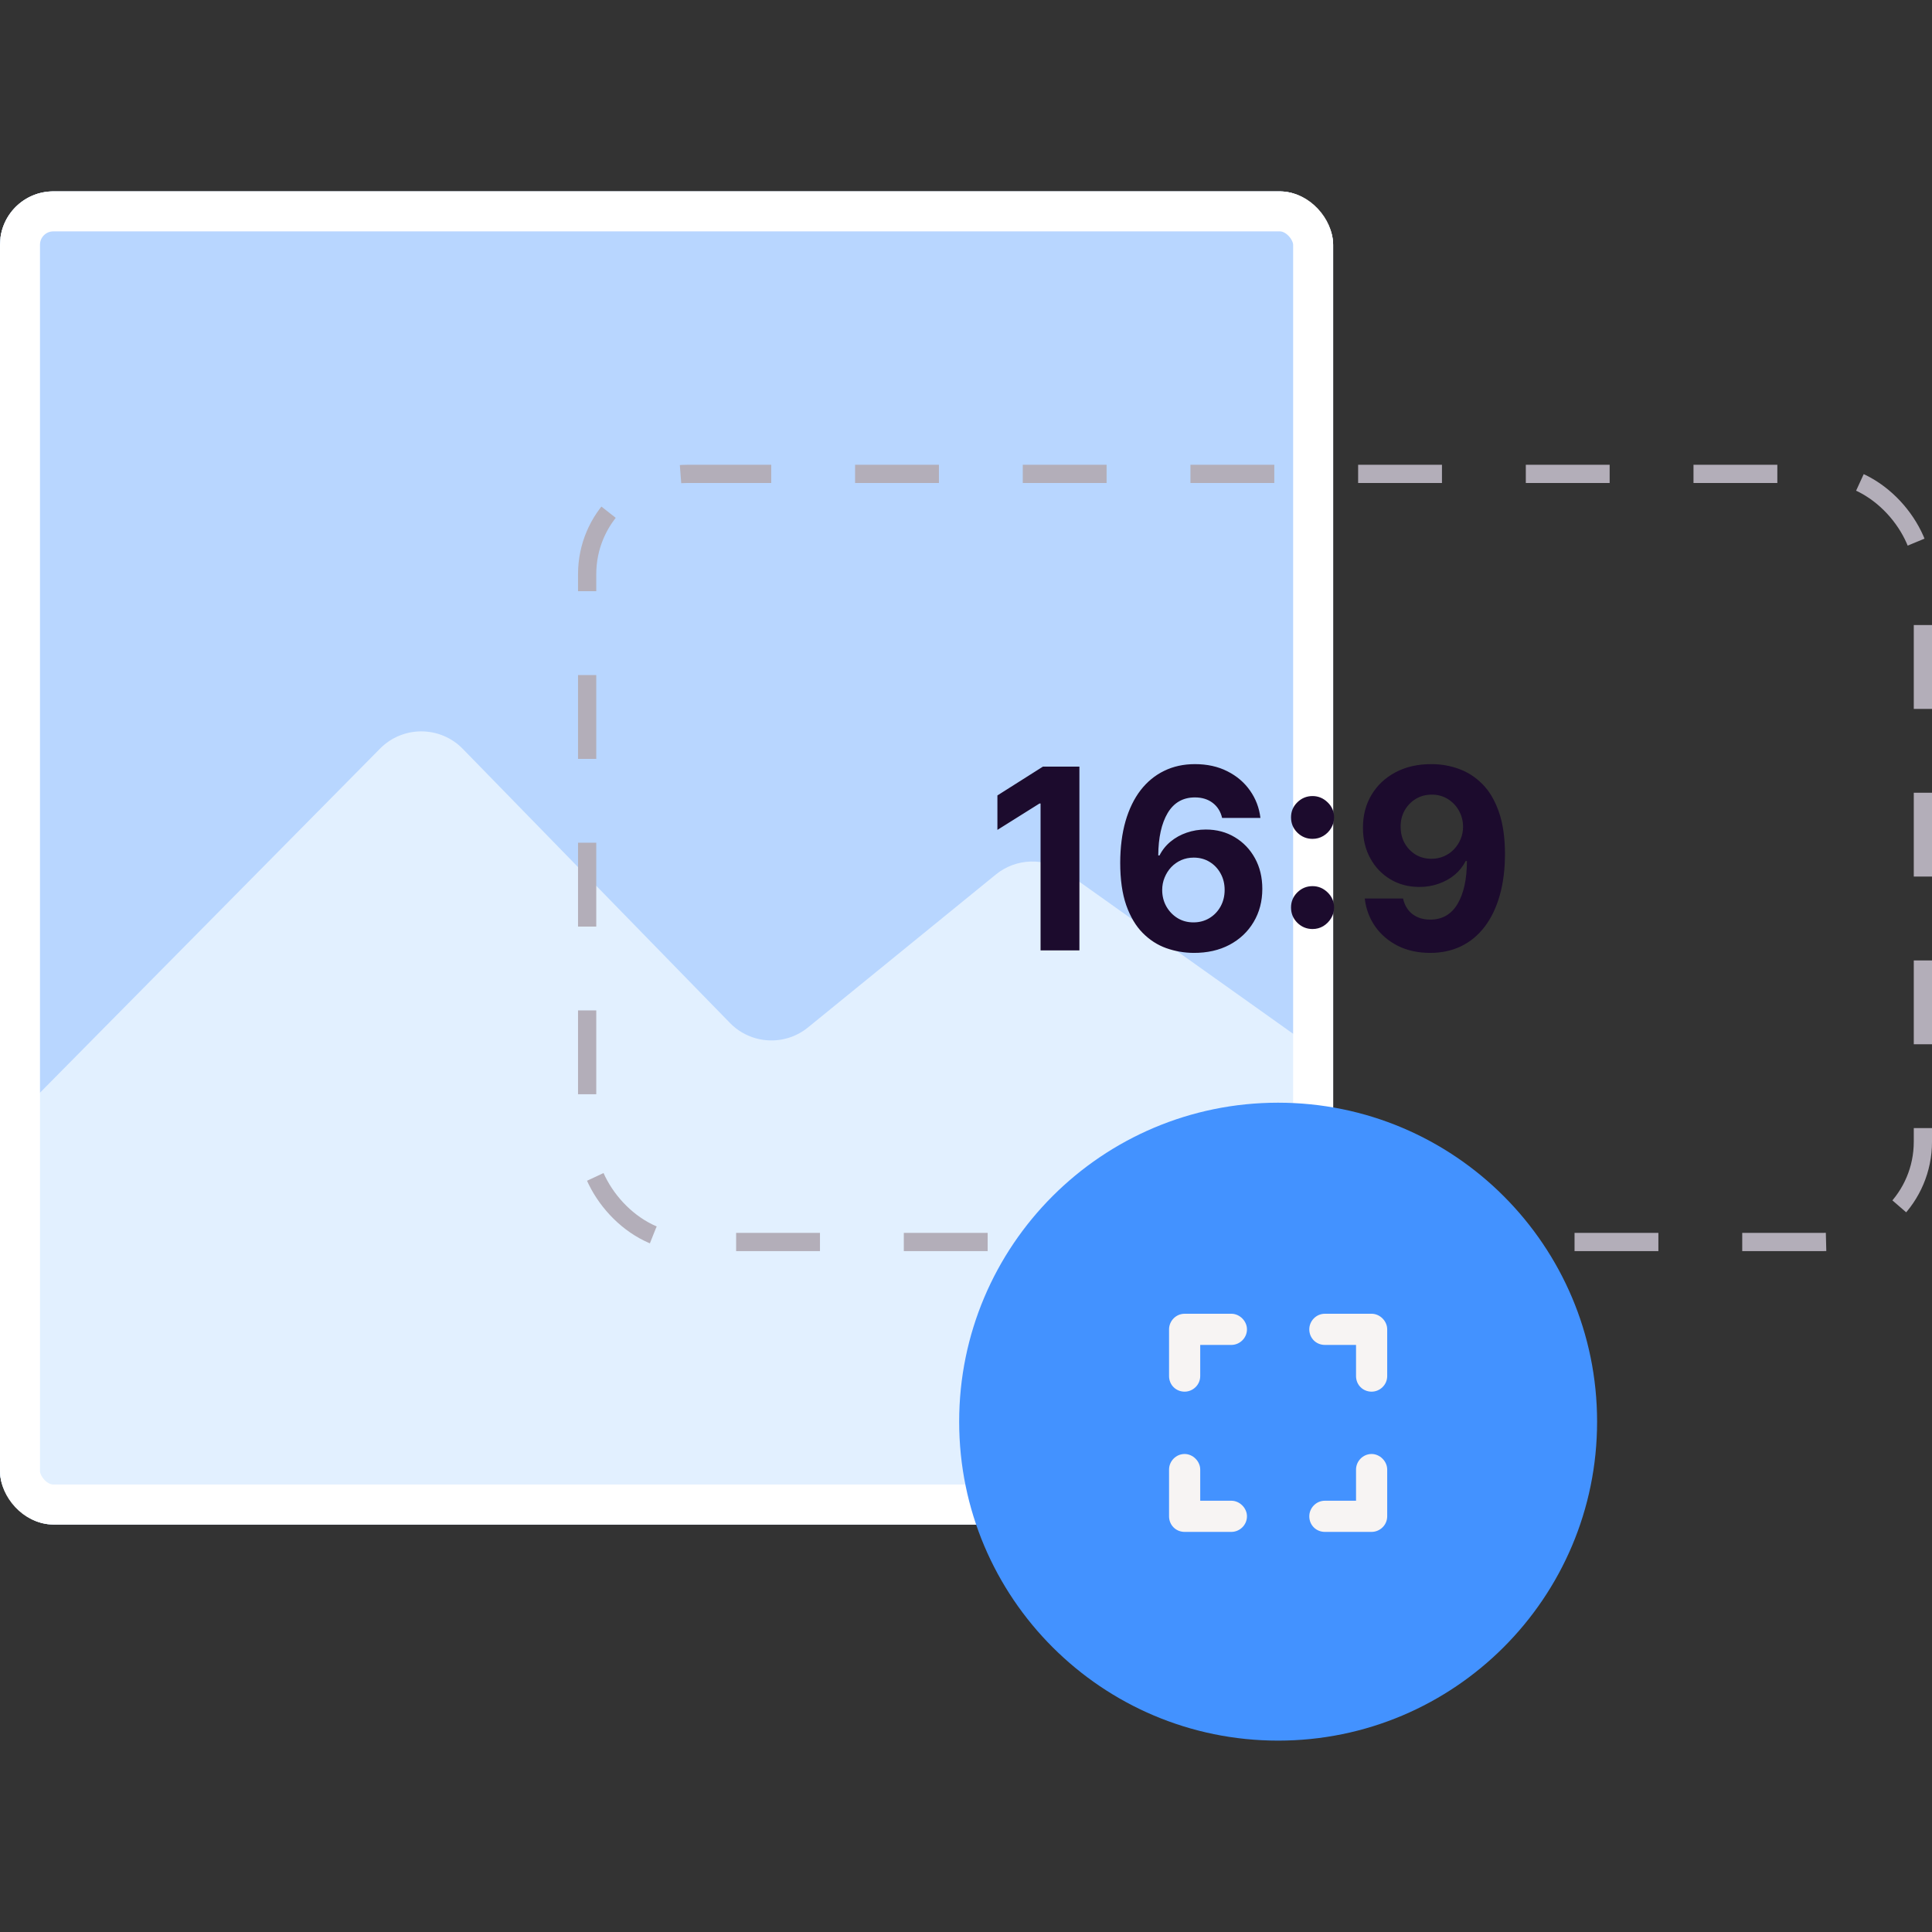
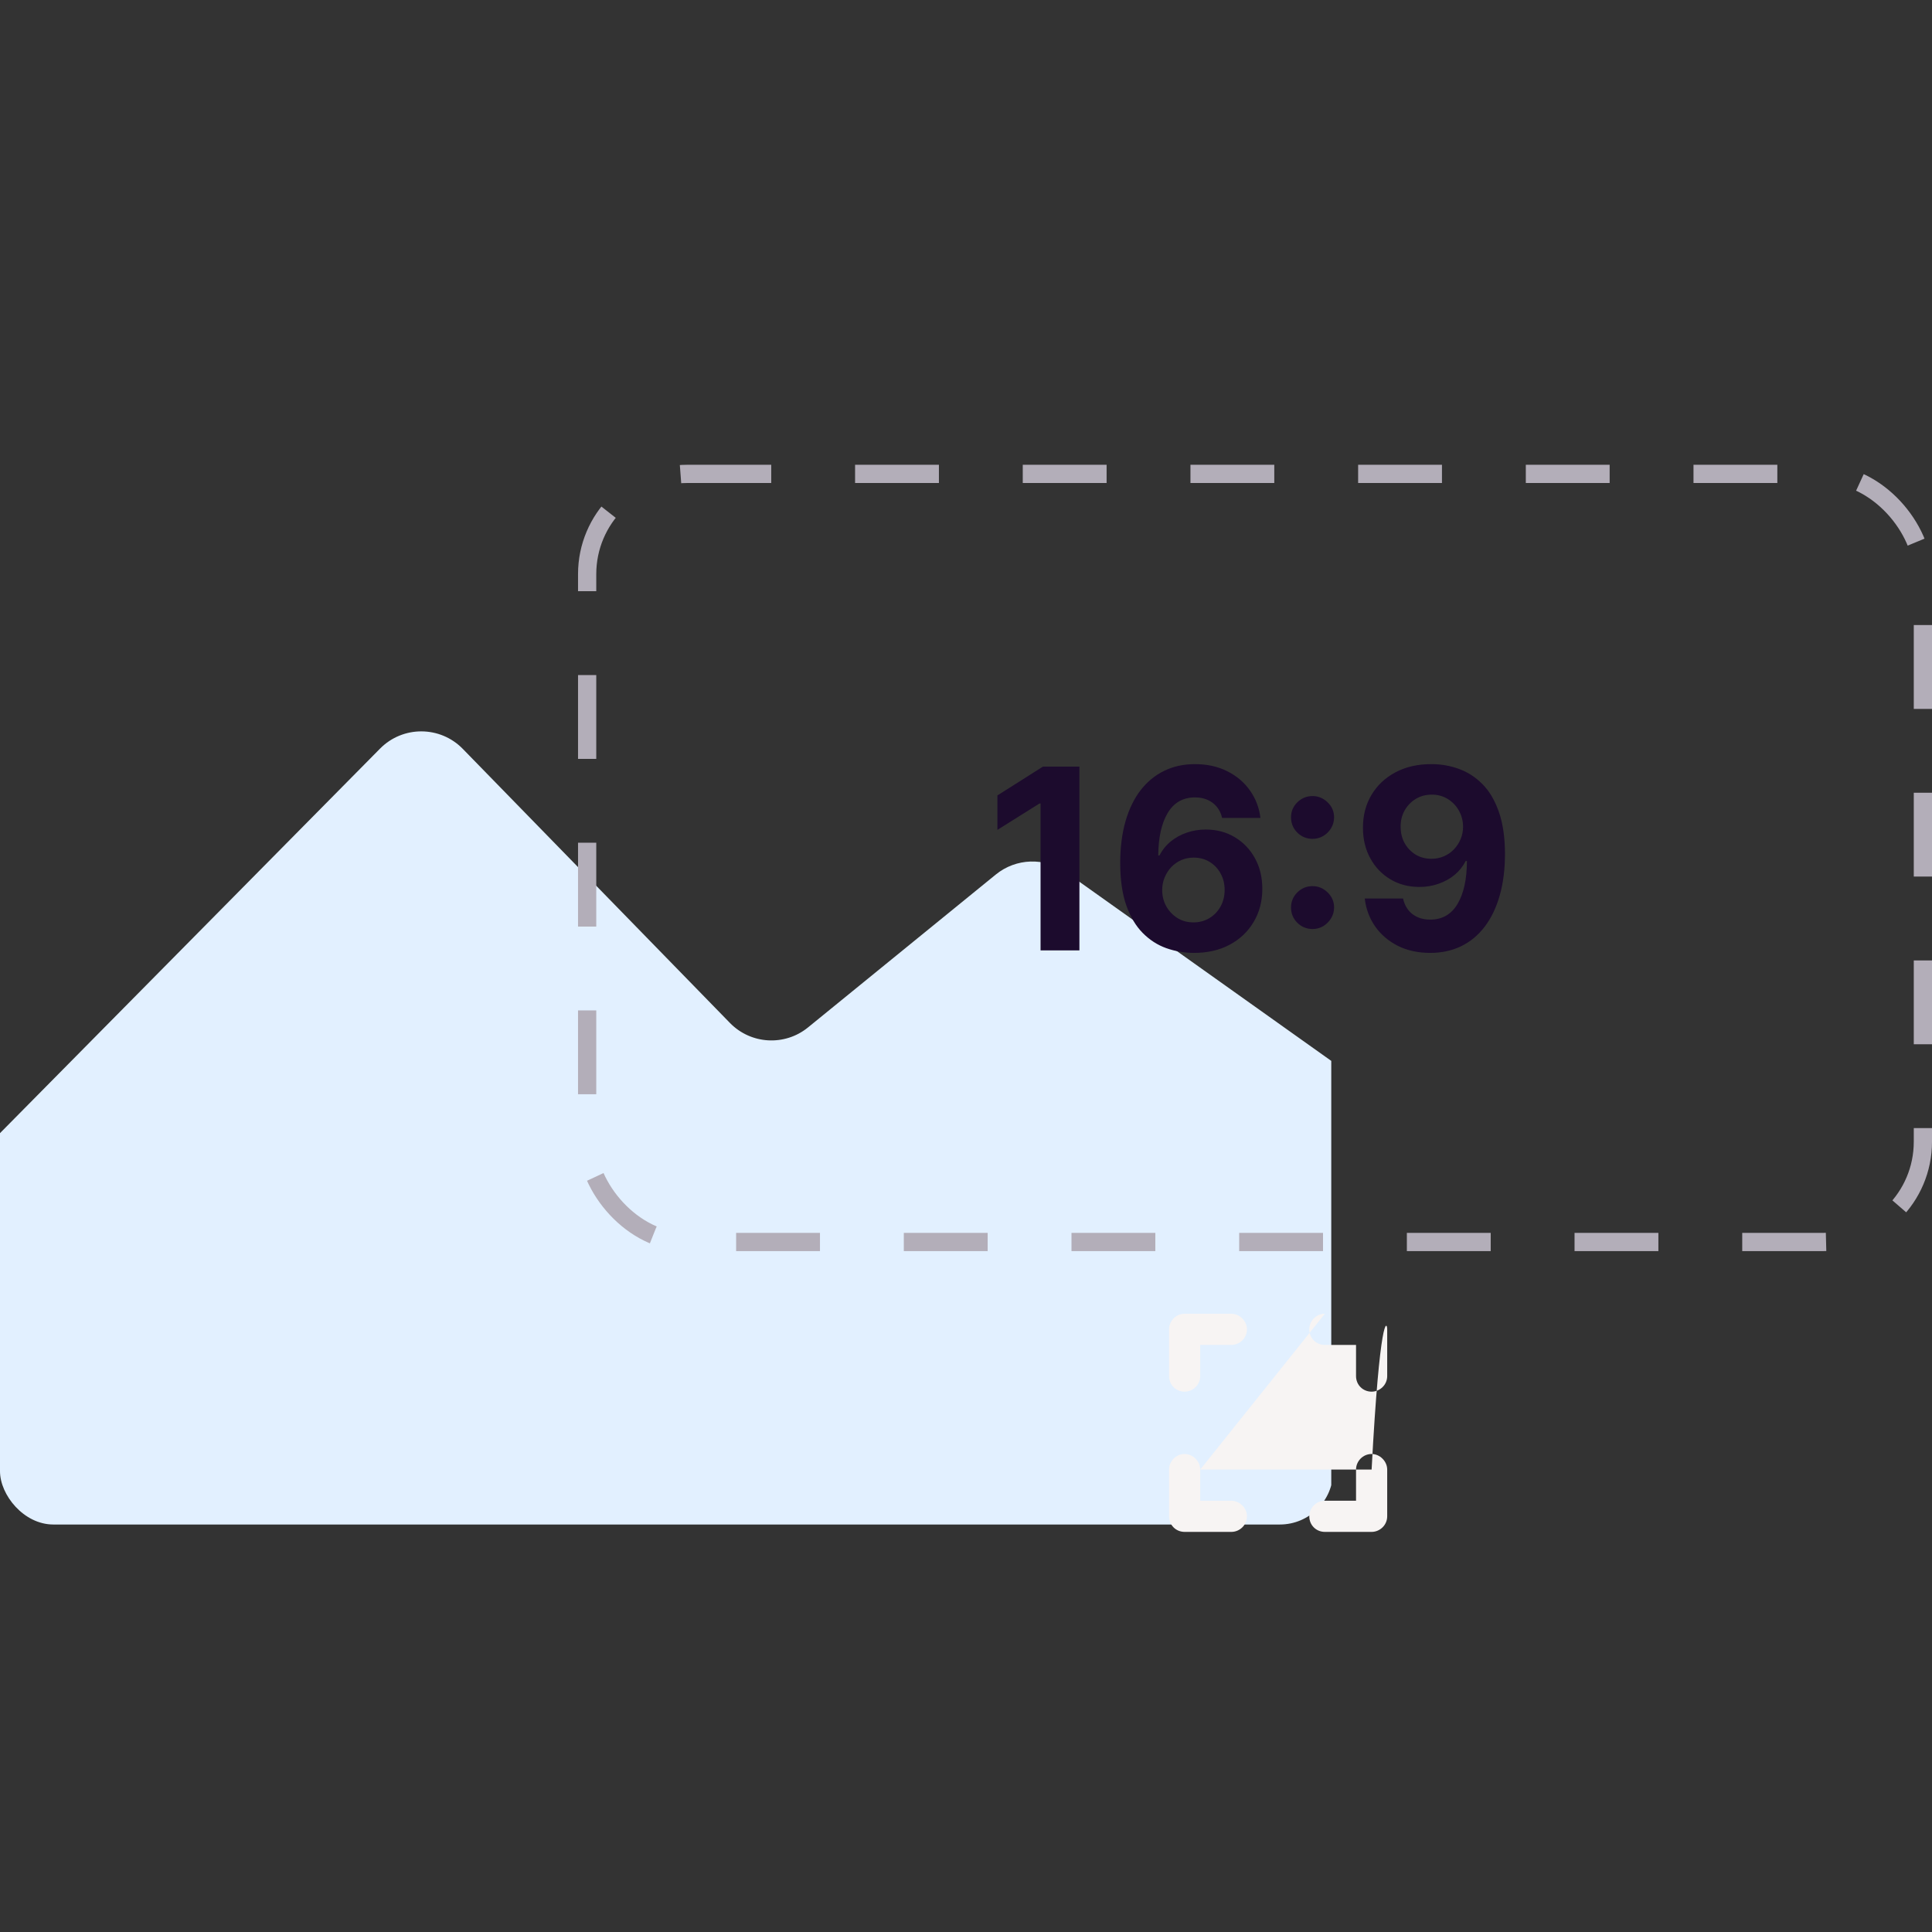
<svg xmlns="http://www.w3.org/2000/svg" fill="none" viewBox="0 0 424 424" height="424" width="424">
  <rect x="0" y="0" width="424" height="424" fill="#333333" stroke="none" />
  <g clip-path="url(#clip0_1323_9006)">
-     <rect stroke-width="7.022" stroke="white" fill="#B8D6FF" transform="matrix(-1 0 0 1 299.184 42.572)" rx="16.231" height="299.593" width="299.593" y="-3.511" x="3.511" />
    <path fill="#E2F0FF" d="M83.41 164.288L-0.41 249.097V364.759C-0.41 371.784 5.285 377.479 12.311 377.479H279.442C286.467 377.479 292.162 371.784 292.162 364.759V232.823L233.944 191.423C229.281 188.107 222.978 188.312 218.541 191.925L177.329 225.479C172.222 229.637 164.785 229.209 160.189 224.493L101.566 164.351C96.598 159.254 88.414 159.226 83.41 164.288Z" />
  </g>
-   <rect stroke-width="8.777" stroke="white" rx="7.314" height="283.794" width="283.794" y="46.389" x="4.389" />
  <rect stroke-dasharray="18.4 18.4" stroke-width="4" stroke="#B3AEB9" rx="22" height="168.571" width="293.143" y="104" x="128.857" />
  <path fill="#1C0B2D" d="M236.889 168.248V208.571H228.364V176.34H228.127L218.893 182.129V174.568L228.876 168.248H236.889ZM261.948 209.123C259.874 209.11 257.873 208.762 255.943 208.079C254.027 207.397 252.307 206.287 250.785 204.752C249.262 203.216 248.054 201.181 247.162 198.648C246.282 196.115 245.843 193.004 245.843 189.316C245.856 185.929 246.243 182.903 247.004 180.239C247.779 177.561 248.881 175.29 250.312 173.426C251.756 171.563 253.482 170.145 255.49 169.174C257.498 168.189 259.75 167.697 262.244 167.697C264.934 167.697 267.31 168.222 269.371 169.272C271.432 170.309 273.086 171.72 274.333 173.505C275.593 175.29 276.354 177.292 276.617 179.51H268.209C267.881 178.106 267.192 177.003 266.142 176.203C265.092 175.402 263.792 175.002 262.244 175.002C259.618 175.002 257.623 176.144 256.258 178.427C254.906 180.711 254.217 183.816 254.191 187.74H254.466C255.07 186.546 255.884 185.529 256.908 184.689C257.945 183.835 259.12 183.186 260.432 182.739C261.758 182.28 263.156 182.05 264.626 182.05C267.015 182.05 269.141 182.615 271.005 183.744C272.869 184.859 274.339 186.395 275.416 188.351C276.492 190.307 277.03 192.545 277.03 195.065C277.03 197.795 276.393 200.223 275.12 202.35C273.86 204.476 272.095 206.143 269.824 207.351C267.566 208.545 264.941 209.136 261.948 209.123ZM261.909 202.428C263.221 202.428 264.396 202.113 265.433 201.483C266.47 200.853 267.284 200 267.875 198.924C268.465 197.847 268.761 196.64 268.761 195.301C268.761 193.962 268.465 192.761 267.875 191.698C267.297 190.635 266.496 189.788 265.473 189.158C264.449 188.528 263.281 188.213 261.968 188.213C260.983 188.213 260.071 188.397 259.231 188.764C258.404 189.132 257.676 189.644 257.046 190.3C256.429 190.956 255.943 191.718 255.589 192.584C255.234 193.437 255.057 194.349 255.057 195.321C255.057 196.62 255.352 197.808 255.943 198.884C256.547 199.961 257.361 200.82 258.385 201.464C259.421 202.107 260.596 202.428 261.909 202.428ZM288.056 203.885C286.756 203.885 285.641 203.426 284.709 202.507C283.79 201.588 283.331 200.473 283.331 199.16C283.331 197.874 283.79 196.771 284.709 195.852C285.641 194.933 286.756 194.474 288.056 194.474C289.316 194.474 290.419 194.933 291.364 195.852C292.309 196.771 292.781 197.874 292.781 199.16C292.781 200.026 292.558 200.82 292.112 201.542C291.679 202.251 291.108 202.822 290.399 203.255C289.69 203.675 288.909 203.885 288.056 203.885ZM288.056 184.098C286.756 184.098 285.641 183.638 284.709 182.72C283.79 181.801 283.331 180.685 283.331 179.373C283.331 178.086 283.79 176.99 284.709 176.084C285.641 175.166 286.756 174.706 288.056 174.706C289.316 174.706 290.419 175.166 291.364 176.084C292.309 176.99 292.781 178.086 292.781 179.373C292.781 180.252 292.558 181.053 292.112 181.775C291.679 182.483 291.108 183.048 290.399 183.468C289.69 183.888 288.909 184.098 288.056 184.098ZM314.178 167.697C316.252 167.697 318.247 168.045 320.164 168.74C322.093 169.436 323.813 170.545 325.322 172.068C326.845 173.591 328.046 175.612 328.925 178.132C329.818 180.639 330.271 183.717 330.284 187.366C330.284 190.792 329.897 193.851 329.122 196.541C328.361 199.219 327.265 201.496 325.834 203.373C324.404 205.251 322.677 206.681 320.656 207.666C318.635 208.637 316.377 209.123 313.883 209.123C311.192 209.123 308.816 208.604 306.756 207.567C304.695 206.517 303.034 205.093 301.774 203.295C300.527 201.483 299.773 199.449 299.51 197.191H307.917C308.245 198.661 308.935 199.803 309.985 200.617C311.035 201.418 312.334 201.818 313.883 201.818C316.508 201.818 318.503 200.676 319.869 198.392C321.234 196.095 321.923 192.951 321.936 188.961H321.66C321.056 190.142 320.243 191.16 319.219 192.013C318.195 192.853 317.02 193.503 315.694 193.962C314.382 194.422 312.984 194.651 311.501 194.651C309.125 194.651 307.005 194.093 305.141 192.978C303.277 191.862 301.807 190.326 300.731 188.37C299.654 186.415 299.116 184.183 299.116 181.676C299.103 178.972 299.727 176.564 300.987 174.45C302.247 172.337 304.006 170.683 306.263 169.489C308.534 168.281 311.173 167.684 314.178 167.697ZM314.237 174.391C312.912 174.391 311.73 174.706 310.693 175.336C309.67 175.966 308.856 176.813 308.252 177.876C307.661 178.939 307.373 180.127 307.386 181.44C307.386 182.766 307.674 183.96 308.252 185.023C308.843 186.073 309.643 186.913 310.654 187.543C311.678 188.16 312.846 188.469 314.159 188.469C315.143 188.469 316.055 188.285 316.895 187.918C317.736 187.55 318.464 187.045 319.081 186.402C319.711 185.745 320.203 184.99 320.558 184.137C320.912 183.284 321.089 182.378 321.089 181.42C321.076 180.147 320.774 178.979 320.184 177.916C319.593 176.852 318.779 175.999 317.742 175.356C316.705 174.713 315.537 174.391 314.237 174.391Z" />
-   <path fill="#4392FF" d="M210.5 312C210.5 273.34 241.84 242 280.5 242C319.16 242 350.5 273.34 350.5 312C350.5 350.66 319.16 382 280.5 382C241.84 382 210.5 350.66 210.5 312Z" />
-   <path fill="#F7F4F3" d="M259.983 288.319H270.241C272.058 288.319 273.661 289.921 273.661 291.738C273.661 293.662 272.058 295.158 270.241 295.158H263.402V301.997C263.402 303.92 261.799 305.416 259.983 305.416C258.059 305.416 256.563 303.92 256.563 301.997V291.738C256.563 289.921 258.059 288.319 259.983 288.319ZM263.402 322.514V329.353H270.241C272.058 329.353 273.661 330.956 273.661 332.773C273.661 334.696 272.058 336.192 270.241 336.192H259.983C258.059 336.192 256.563 334.696 256.563 332.773V322.514C256.563 320.697 258.059 319.095 259.983 319.095C261.799 319.095 263.402 320.697 263.402 322.514ZM290.759 288.319H301.017C302.834 288.319 304.437 289.921 304.437 291.738V301.997C304.437 303.92 302.834 305.416 301.017 305.416C299.094 305.416 297.598 303.92 297.598 301.997V295.158H290.759C288.835 295.158 287.339 293.662 287.339 291.738C287.339 289.921 288.835 288.319 290.759 288.319ZM304.437 322.514V332.773C304.437 334.696 302.834 336.192 301.017 336.192H290.759C288.835 336.192 287.339 334.696 287.339 332.773C287.339 330.956 288.835 329.353 290.759 329.353H297.598V322.514C297.598 320.697 299.094 319.095 301.017 319.095C302.834 319.095 304.437 320.697 304.437 322.514Z" />
+   <path fill="#F7F4F3" d="M259.983 288.319H270.241C272.058 288.319 273.661 289.921 273.661 291.738C273.661 293.662 272.058 295.158 270.241 295.158H263.402V301.997C263.402 303.92 261.799 305.416 259.983 305.416C258.059 305.416 256.563 303.92 256.563 301.997V291.738C256.563 289.921 258.059 288.319 259.983 288.319ZM263.402 322.514V329.353H270.241C272.058 329.353 273.661 330.956 273.661 332.773C273.661 334.696 272.058 336.192 270.241 336.192H259.983C258.059 336.192 256.563 334.696 256.563 332.773V322.514C256.563 320.697 258.059 319.095 259.983 319.095C261.799 319.095 263.402 320.697 263.402 322.514ZH301.017C302.834 288.319 304.437 289.921 304.437 291.738V301.997C304.437 303.92 302.834 305.416 301.017 305.416C299.094 305.416 297.598 303.92 297.598 301.997V295.158H290.759C288.835 295.158 287.339 293.662 287.339 291.738C287.339 289.921 288.835 288.319 290.759 288.319ZM304.437 322.514V332.773C304.437 334.696 302.834 336.192 301.017 336.192H290.759C288.835 336.192 287.339 334.696 287.339 332.773C287.339 330.956 288.835 329.353 290.759 329.353H297.598V322.514C297.598 320.697 299.094 319.095 301.017 319.095C302.834 319.095 304.437 320.697 304.437 322.514Z" />
  <defs>
    <clipPath id="clip0_1323_9006">
      <rect fill="white" rx="11.703" height="292.571" width="292.571" y="42" />
    </clipPath>
  </defs>
</svg>